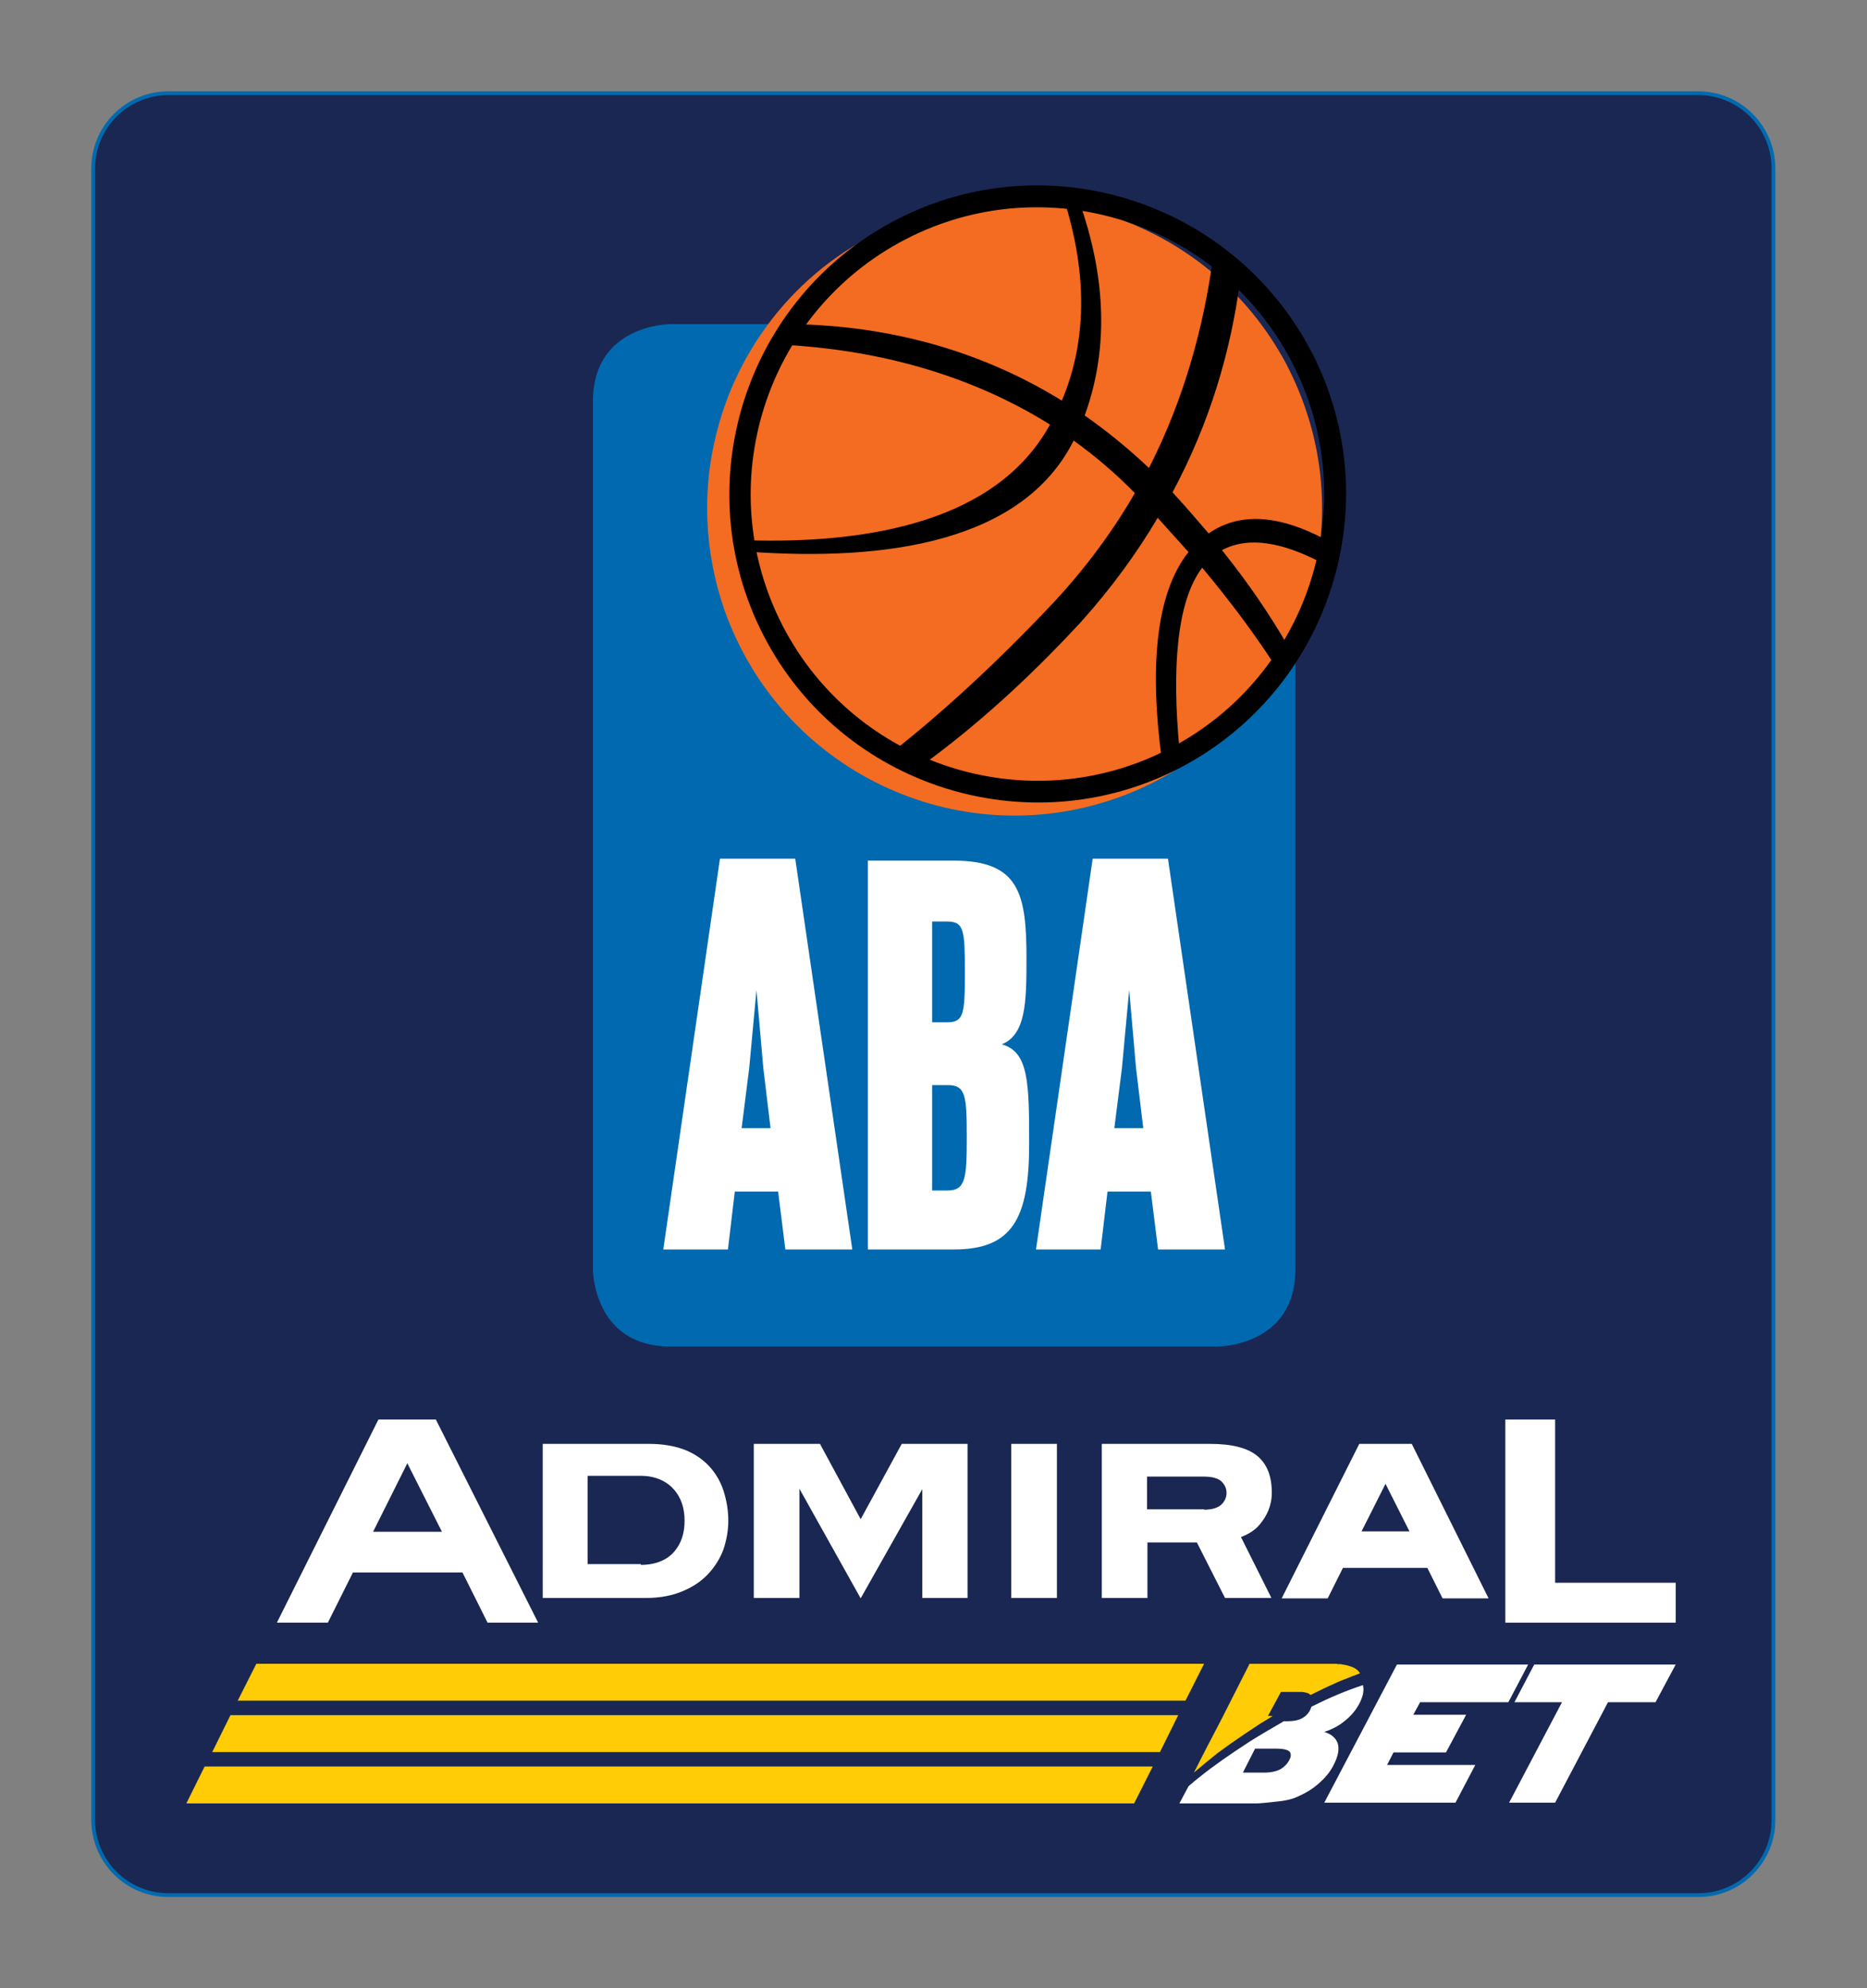
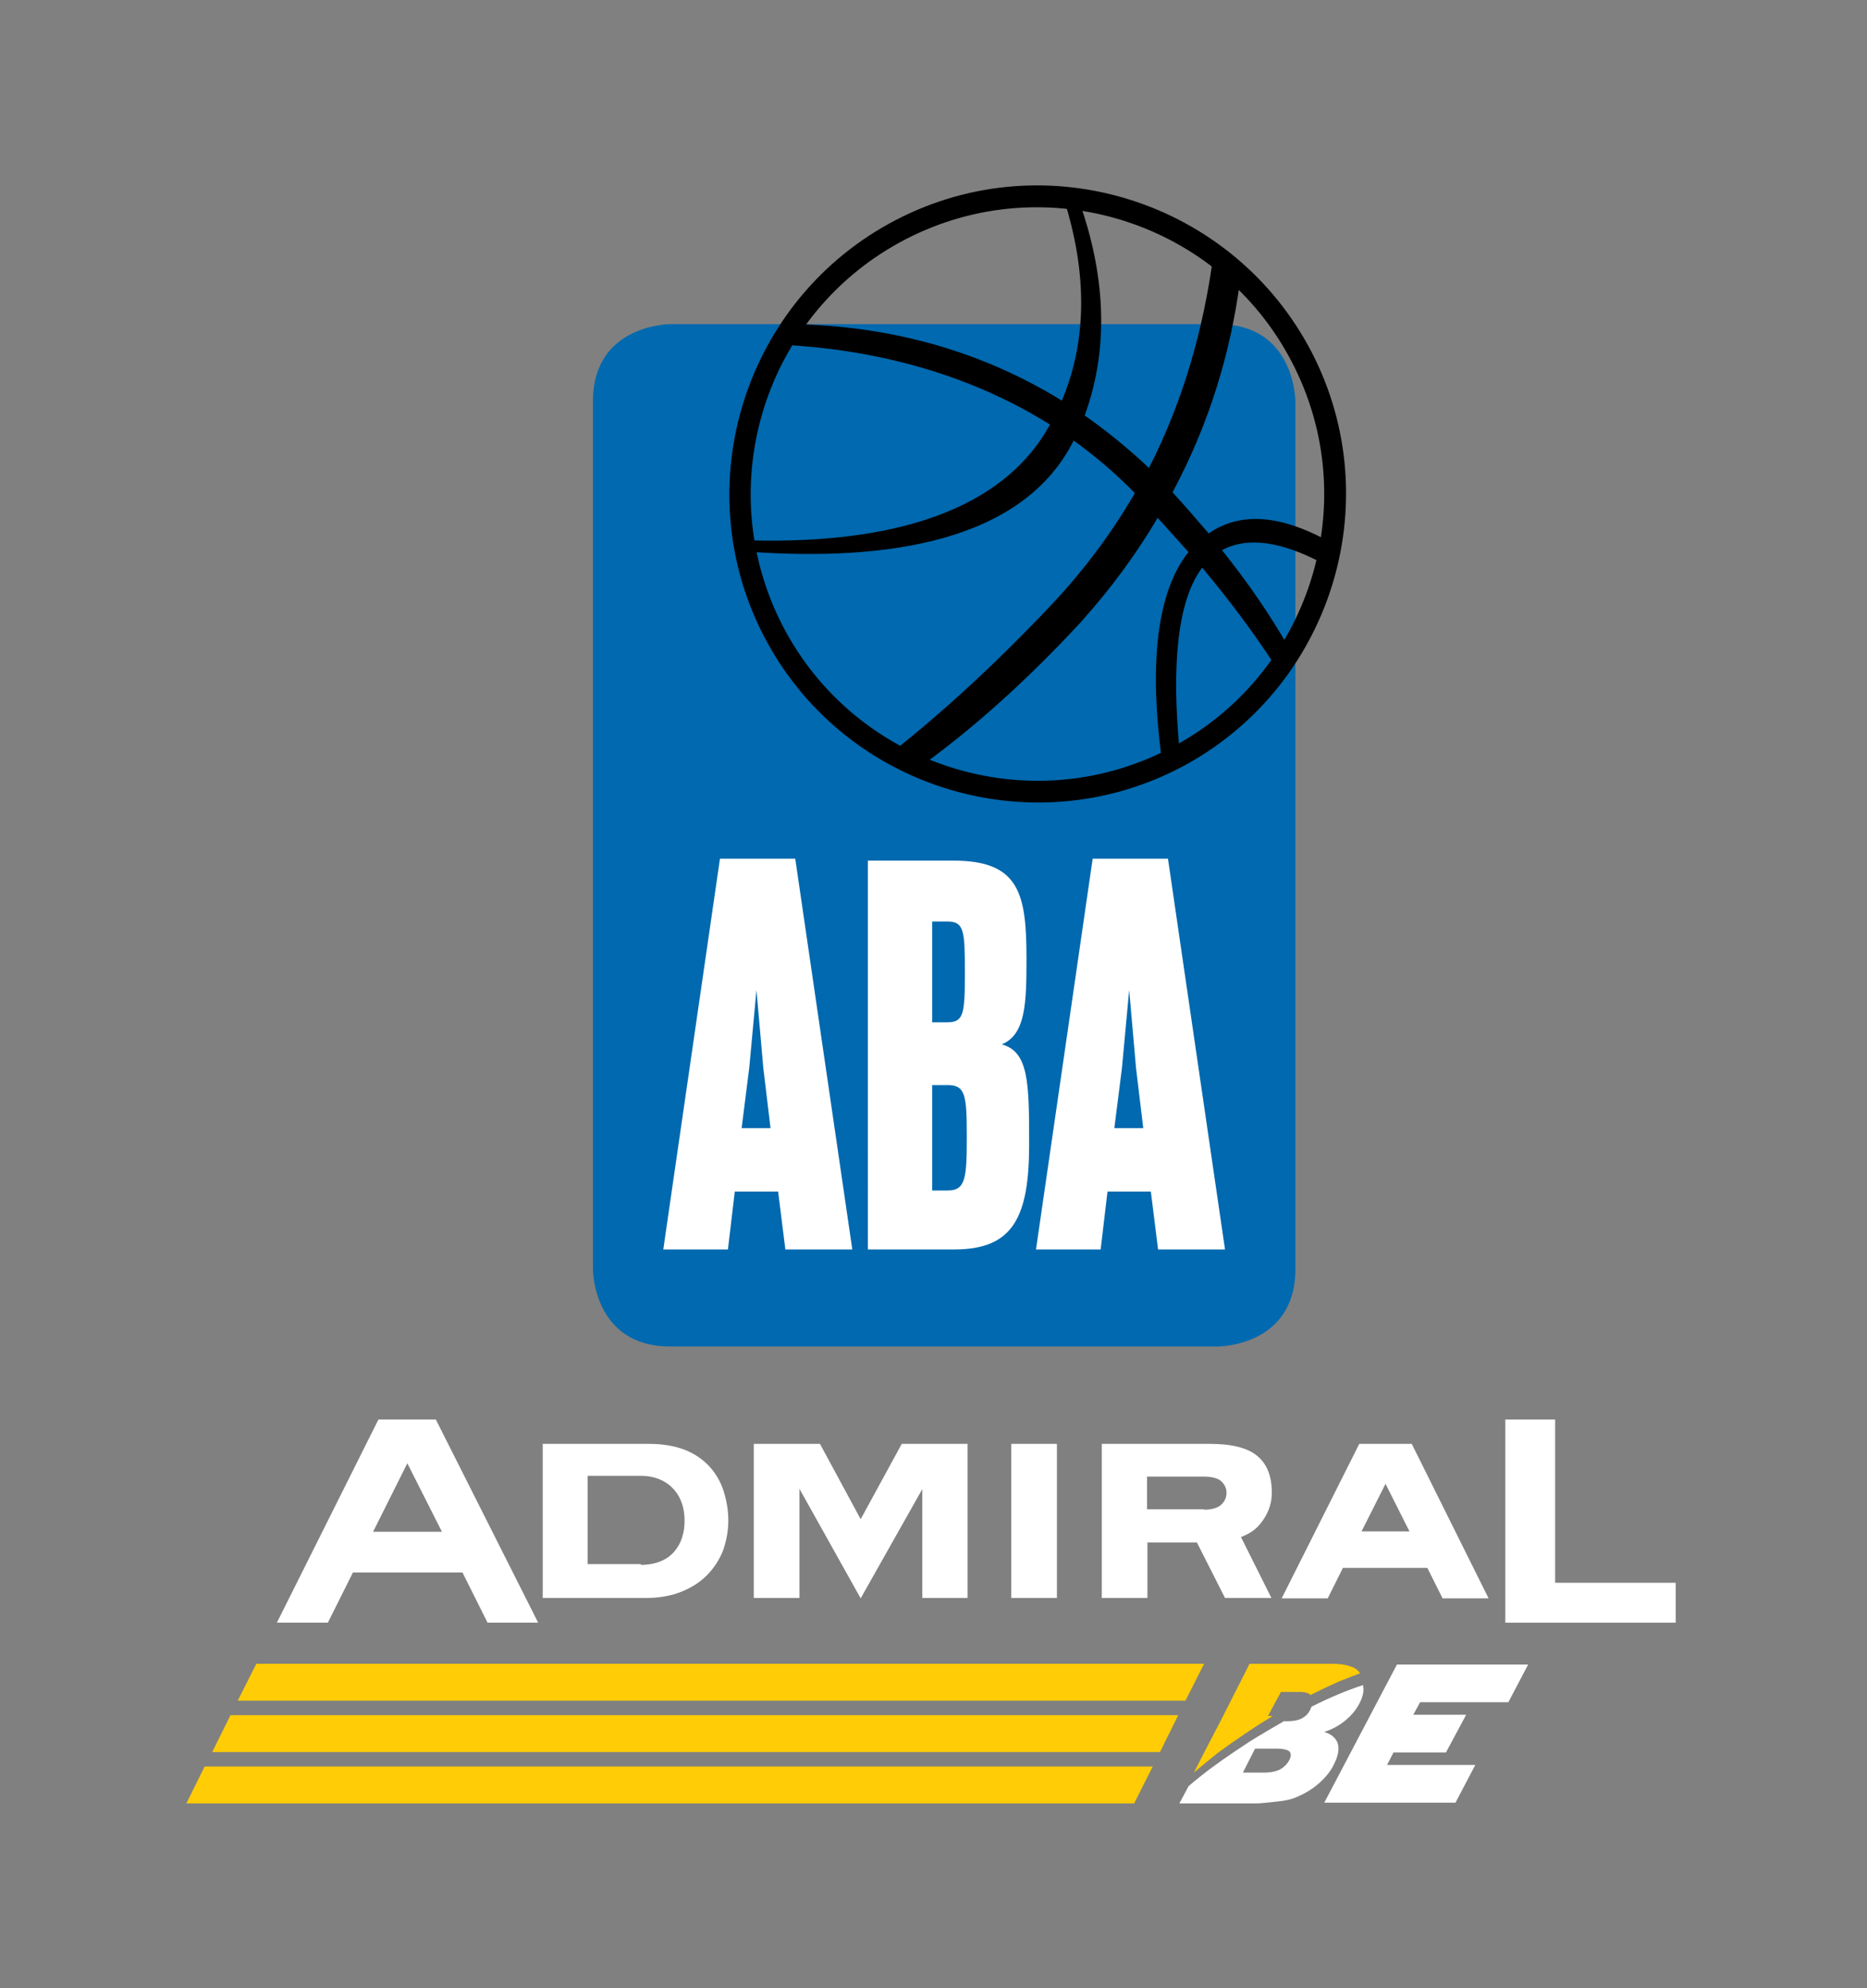
<svg xmlns="http://www.w3.org/2000/svg" xmlns:xlink="http://www.w3.org/1999/xlink" version="1.1" id="Layer_1" x="0px" y="0px" viewBox="0 0 490.9 522.6" style="enable-background:new 0 0 490.9 522.6;" xml:space="preserve">
  <rect x="0" y="0" width="490.9" height="522.6" fill="#808080" stroke="none" />
  <style type="text/css">
	.st0{fill:#192752;stroke:#016AAF;stroke-miterlimit:10;}
	.st1{display:none;fill:#192752;}
	.st2{fill:#FFCC05;}
	.st3{clip-path:url(#SVGID_00000110461475407160599920000003256187531446429364_);fill:#FFFFFF;}
	.st4{clip-path:url(#SVGID_00000110461475407160599920000003256187531446429364_);fill:#FFCC05;}
	.st5{fill:#0069AF;}
	.st6{clip-path:url(#SVGID_00000063612030008271488870000008693568616683783100_);fill:#F36C21;}
	.st7{fill:#FFFFFF;}
</style>
  <g id="Dark">
    <g id="Admiral">
-       <path class="st0" d="M446.6,498.1H44.3c-11,0-19.8-8.9-19.8-19.8V44.3c0-11,8.9-19.8,19.8-19.8h402.2c11,0,19.8,8.9,19.8,19.8    v433.9C466.4,489.2,457.5,498.1,446.6,498.1z" />
      <g>
        <g>
-           <rect x="-6.8" y="329.3" class="st1" width="504.6" height="205.5" />
          <polygon class="st2" points="62.5,447 67.4,437.3 316.6,437.3 311.7,447     " />
          <polygon class="st2" points="55.8,460.5 60.6,450.8 309.8,450.8 305,460.5     " />
          <polygon class="st2" points="49,474 53.8,464.3 303.1,464.3 298.2,474     " />
          <g>
            <defs>
              <rect id="SVGID_1_" x="-4.8" y="329.3" width="504.6" height="205.5" />
            </defs>
            <clipPath id="SVGID_00000165919018717820867660000007929035581506290322_">
              <use xlink:href="#SVGID_1_" style="overflow:visible;" />
            </clipPath>
            <path style="clip-path:url(#SVGID_00000165919018717820867660000007929035581506290322_);fill:#FFFFFF;" d="M142.6,379.5h28       c3.5,0,6.6,0.5,9.3,1.5c2.6,1,4.8,2.5,6.5,4.3c1.7,1.8,3,4,3.8,6.4c0.8,2.5,1.3,5.1,1.3,8c0,2.6-0.5,5.2-1.3,7.6       c-0.9,2.4-2.3,4.6-4.1,6.5c-1.8,1.9-4.1,3.4-6.8,4.5c-2.7,1.1-5.8,1.7-9.4,1.7h-27.2V379.5z M168.5,411.3c4.1,0,7-1.4,8.8-3.5       c1.8-2.1,2.7-4.8,2.7-8.1c0-3.3-0.9-6-2.7-8.1c-1.8-2.1-4.7-3.7-8.8-3.7h-14v23.2H168.5z" />
            <path style="clip-path:url(#SVGID_00000165919018717820867660000007929035581506290322_);fill:#FFFFFF;" d="M301.7,420h-12       v-40.5h28.4c5.7,0,9.8,1,12.4,3.1c2.6,2.1,3.9,5.3,3.9,9.7c0,3.5-1.3,6.1-3.1,8.3c-1.6,2-3.8,2.9-5,3.4l8,16h-12.2l-7.4-14.6       h-13L301.7,420z M316.6,396.8c2.3,0,3.8-0.6,4.6-1.4c0.8-0.8,1.3-1.8,1.3-3c0-1.1-0.4-2.1-1.3-3c-0.8-0.8-2.4-1.3-4.7-1.3       h-14.9v8.6H316.6z" />
            <path style="clip-path:url(#SVGID_00000165919018717820867660000007929035581506290322_);fill:#FFFFFF;" d="M114.6,373.1H99.5       l-26.7,53.4h13.4l6.6-13.2h28.8l6.6,13.2l13.3,0L114.6,373.1z M98.1,402.6l9-18l9.1,18H98.1z" />
            <path style="clip-path:url(#SVGID_00000165919018717820867660000007929035581506290322_);fill:#FFFFFF;" d="M371.2,379.5h-13.8       l-20.4,40.6h12.1l4-8h22.2l4,8l12.1,0L371.2,379.5z M358,402.5l6.3-12.5l6.3,12.5H358z" />
            <rect x="265.9" y="379.5" style="clip-path:url(#SVGID_00000165919018717820867660000007929035581506290322_);fill:#FFFFFF;" width="12" height="40.5" />
            <polygon style="clip-path:url(#SVGID_00000165919018717820867660000007929035581506290322_);fill:#FFFFFF;" points="       237.1,379.5 226.3,399.3 215.6,379.5 198.2,379.5 198.2,420 210.2,420 210.2,391.3 226.3,420.1 242.5,391.4 242.5,420        254.4,420 254.4,379.5      " />
            <polygon style="clip-path:url(#SVGID_00000165919018717820867660000007929035581506290322_);fill:#FFFFFF;" points="408.9,416        408.9,373.1 395.8,373.1 395.8,426.5 440.6,426.5 440.6,416      " />
            <polygon style="clip-path:url(#SVGID_00000165919018717820867660000007929035581506290322_);fill:#FFFFFF;" points="       396.6,447.4 401.8,437.5 367.3,437.5 348.2,473.8 382.7,473.8 387.9,463.9 364.7,463.9 366.4,460.6 380.2,460.6 385.5,450.7        371.6,450.7 373.4,447.4      " />
-             <polygon style="clip-path:url(#SVGID_00000165919018717820867660000007929035581506290322_);fill:#FFFFFF;" points="       403.4,437.5 398.2,447.4 410.7,447.4 396.8,473.8 408.9,473.8 422.8,447.4 435.3,447.4 440.6,437.5      " />
            <path style="clip-path:url(#SVGID_00000165919018717820867660000007929035581506290322_);fill:#FFFFFF;" d="M335.9,473.5       c2.1-0.2,3.8-0.6,5.1-1.2c2.1-0.9,4-2,5.7-3.5c1.7-1.5,3.1-3.1,4-5c1.2-2.3,1.5-4.2,1-5.7c-0.5-1.3-1.6-2.3-3.5-2.9       c1.6-0.5,3-1.2,4.2-2c2.2-1.5,3.9-3.3,5-5.4c0.9-1.7,1.3-3.3,1-4.7l0-0.2l-0.3,0.1c-4,1.3-8.3,3.1-12.9,5.4l-0.3,0.1l-0.1,0.2       c-0.1,0.2-0.2,0.4-0.3,0.7c-0.5,1-1.2,1.7-2.1,2.2c-0.9,0.5-2.2,0.8-3.9,0.8h-1l-0.1,0.1c-2.9,1.7-5.9,3.4-8.9,5.3       c-5.2,3.4-9.4,6.3-13,9.2c-1,0.8-2,1.6-2.9,2.4l-0.1,0.1l-2.4,4.5v0h20.3C331.3,474,333.1,473.8,335.9,473.5 M330,459.6h5.5       c1.9,0,3.1,0.3,3.6,0.8c0.4,0.6,0.4,1.3-0.1,2.2c-0.5,1-1.3,1.8-2.3,2.4h0c-1.1,0.6-2.6,0.9-4.4,0.9h-5.5L330,459.6z" />
            <path style="clip-path:url(#SVGID_00000165919018717820867660000007929035581506290322_);fill:#FFCC05;" d="M340.8,444.7       c0.4,0,0.7,0,1.1,0c0.3,0,0.7,0,1,0.1c0.3,0,0.6,0.1,0.9,0.2c0.1,0,0.3,0.1,0.4,0.2c0.1,0.1,0.2,0.1,0.3,0.2l0.1,0.1l0.2-0.1       c2-1,4-2,6.1-2.9c1-0.5,2-0.9,3.1-1.3c1-0.4,2-0.8,3.1-1.2l0.5-0.2l-0.2-0.3c-0.6-0.8-1.5-1.3-2.6-1.6       c-0.5-0.2-1.1-0.3-1.7-0.4c-0.1,0-0.3,0-0.4-0.1l-0.4,0c-0.3,0-0.6,0-0.9-0.1l-0.2,0l-0.2,0l-0.5,0l-0.9,0l-1.9,0       c-1.2,0-2.5,0-3.8,0l-3.8,0l-1.9,0l-1.9,0c-2.5,0-5,0-7.5,0l-0.3,0l-0.1,0.3l-3.6,7.1l-3.6,7.1l-3.7,7.1l-1.8,3.5       c-0.6,1.2-1.2,2.4-1.8,3.5l0,0l0,0c2-1.7,4.1-3.4,6.2-5.1c2.3-1.7,4.7-3.4,7.1-5c1.2-0.8,2.4-1.6,3.6-2.4       c1.2-0.8,2.5-1.5,3.7-2.3l0.1-0.1l-0.1,0l-1.1,0l3.4-6.3L340.8,444.7z M313.7,465.8L313.7,465.8       C313.7,465.8,313.7,465.8,313.7,465.8L313.7,465.8z M334.3,451.1L334.3,451.1l-0.1,0.1C334.2,451.1,334.2,451.1,334.3,451.1" />
          </g>
        </g>
      </g>
    </g>
    <g id="ABA">
      <g>
        <g>
          <g>
            <path class="st5" d="M176.2,85.2c0,0-20.3,0-20.3,20.3v228.1c0,0,0,20.3,20.3,20.3h144.1c0,0,20.3,0,20.3-20.3V105.5       c0,0,0-20.3-20.3-20.3H176.2z" />
          </g>
          <g>
            <defs>
-               <path id="SVGID_00000016796932094544315160000013468194239332703362_" d="M235.7,57.7C196,78.3,180.5,127,201,166.7        c20.5,39.6,69.3,55.2,108.9,34.7c39.7-20.5,55.2-69.3,34.7-108.9C332.1,68.2,309.1,53,284,49.5c-3.7-0.5-7.5-0.8-11.2-0.8        C260.3,48.7,247.6,51.6,235.7,57.7" />
-             </defs>
+               </defs>
            <clipPath id="SVGID_00000158707128114645140330000002050981182816350377_">
              <use xlink:href="#SVGID_00000016796932094544315160000013468194239332703362_" style="overflow:visible;" />
            </clipPath>
            <rect x="185.8" y="43.2" transform="matrix(0.139 -0.99 0.99 0.139 100.581 385.604)" style="clip-path:url(#SVGID_00000158707128114645140330000002050981182816350377_);fill:#F36C21;" width="172.6" height="183.5" />
          </g>
          <g>
            <path d="M307.4,196.8c-36.9,19.1-82.5,4.6-101.6-32.3c-19.1-37-4.6-82.5,32.3-101.6c36.9-19.1,82.5-4.6,101.6,32.3       C358.9,132.1,344.4,177.7,307.4,196.8 M310.1,201.9c39.7-20.6,55.3-69.6,34.8-109.3c-20.6-39.7-69.6-55.4-109.3-34.8       c-39.7,20.6-55.3,69.6-34.8,109.3C221.3,206.8,270.4,222.4,310.1,201.9" />
            <path d="M347.1,147.7c0.5-2,0.9-3.9,1.2-6c-11-5.8-21.7-7.6-30.5-1.5c-3-3.5-6.1-7.1-9.5-10.8c9.9-18.5,15.3-37.2,17.7-55.2       c-2.2-2.2-4.6-4.2-7.1-6.1c-2.5,18.1-7.6,36.9-16.8,54.9c-5.5-5.2-11.2-9.8-16.9-13.8c6.9-18.9,4.9-38.2-1.3-55.9       c-0.3,0-0.6-0.1-0.8-0.1c-1.1-0.2-2.1-0.3-3.2-0.4c5.3,17,6.6,35.2-0.7,52.5c-23.5-14.5-48-19.6-69.9-20.1       c-1.2,1.7-2.4,3.5-3.5,5.4c22.4,1.2,47.4,6.7,70.3,21c-0.1,0.2-0.2,0.3-0.3,0.5c-13.9,24.6-46.4,30.9-79.6,29.9       c0.2,1,0.4,2,0.6,3c36.2,2.6,72.1-2.5,85.5-29.2c5.6,4,11,8.6,16.1,13.8c-5.8,10-12.9,19.7-21.6,29       c-15.2,16.1-29.1,28.7-41.6,38.6c2.5,1.3,5,2.6,7.6,3.7c12.9-9.4,26.8-21.6,41.4-37.4c8-8.9,14.7-18.1,20.2-27.4       c2.8,3.1,5.5,6.1,8.1,9c-9.1,11.4-10,31.9-7.1,54c1.6-0.8,3.1-1.6,4.7-2.4c-1.9-20.3-0.9-38.4,6-47.5       c7.6,9.1,13.8,17.5,18.8,25.2c1.2-1.7,2.4-3.4,3.4-5.2c-4.5-7.7-10-15.9-17-24.6C328.4,140.8,337.4,142.7,347.1,147.7" />
            <path class="st7" d="M295,280.7l1.9-20.5l1.8,20.5l1.9,15.8h-7.6L295,280.7z M272.4,328.4h17l1.8-15.2h11.4l1.9,15.2h17.6       l-15-102.7h-19.8L272.4,328.4z M245.1,268.7v-26.5h3.9c4.5,0,4.7,2.3,4.7,13.4c0,11-0.3,13.1-4.7,13.1H245.1z M245.1,312.9       v-27.7h4.1c4.7,0,5,2.8,5,13.6s-0.3,14.1-5,14.1H245.1z M228.3,328.4h22.6c15.4,0,19.7-8.3,19.7-27.7c0-16-0.1-24.3-7.2-26.2       c6.3-2.6,6.5-10.9,6.5-22.5c0-17-1.8-25.8-19.2-25.8h-22.5V328.4z M197,280.7l1.9-20.5l1.8,20.5l1.9,15.8h-7.6L197,280.7z        M174.4,328.4h17l1.8-15.2h11.4l1.9,15.2h17.6l-15-102.7h-19.8L174.4,328.4z" />
          </g>
        </g>
      </g>
    </g>
  </g>
</svg>